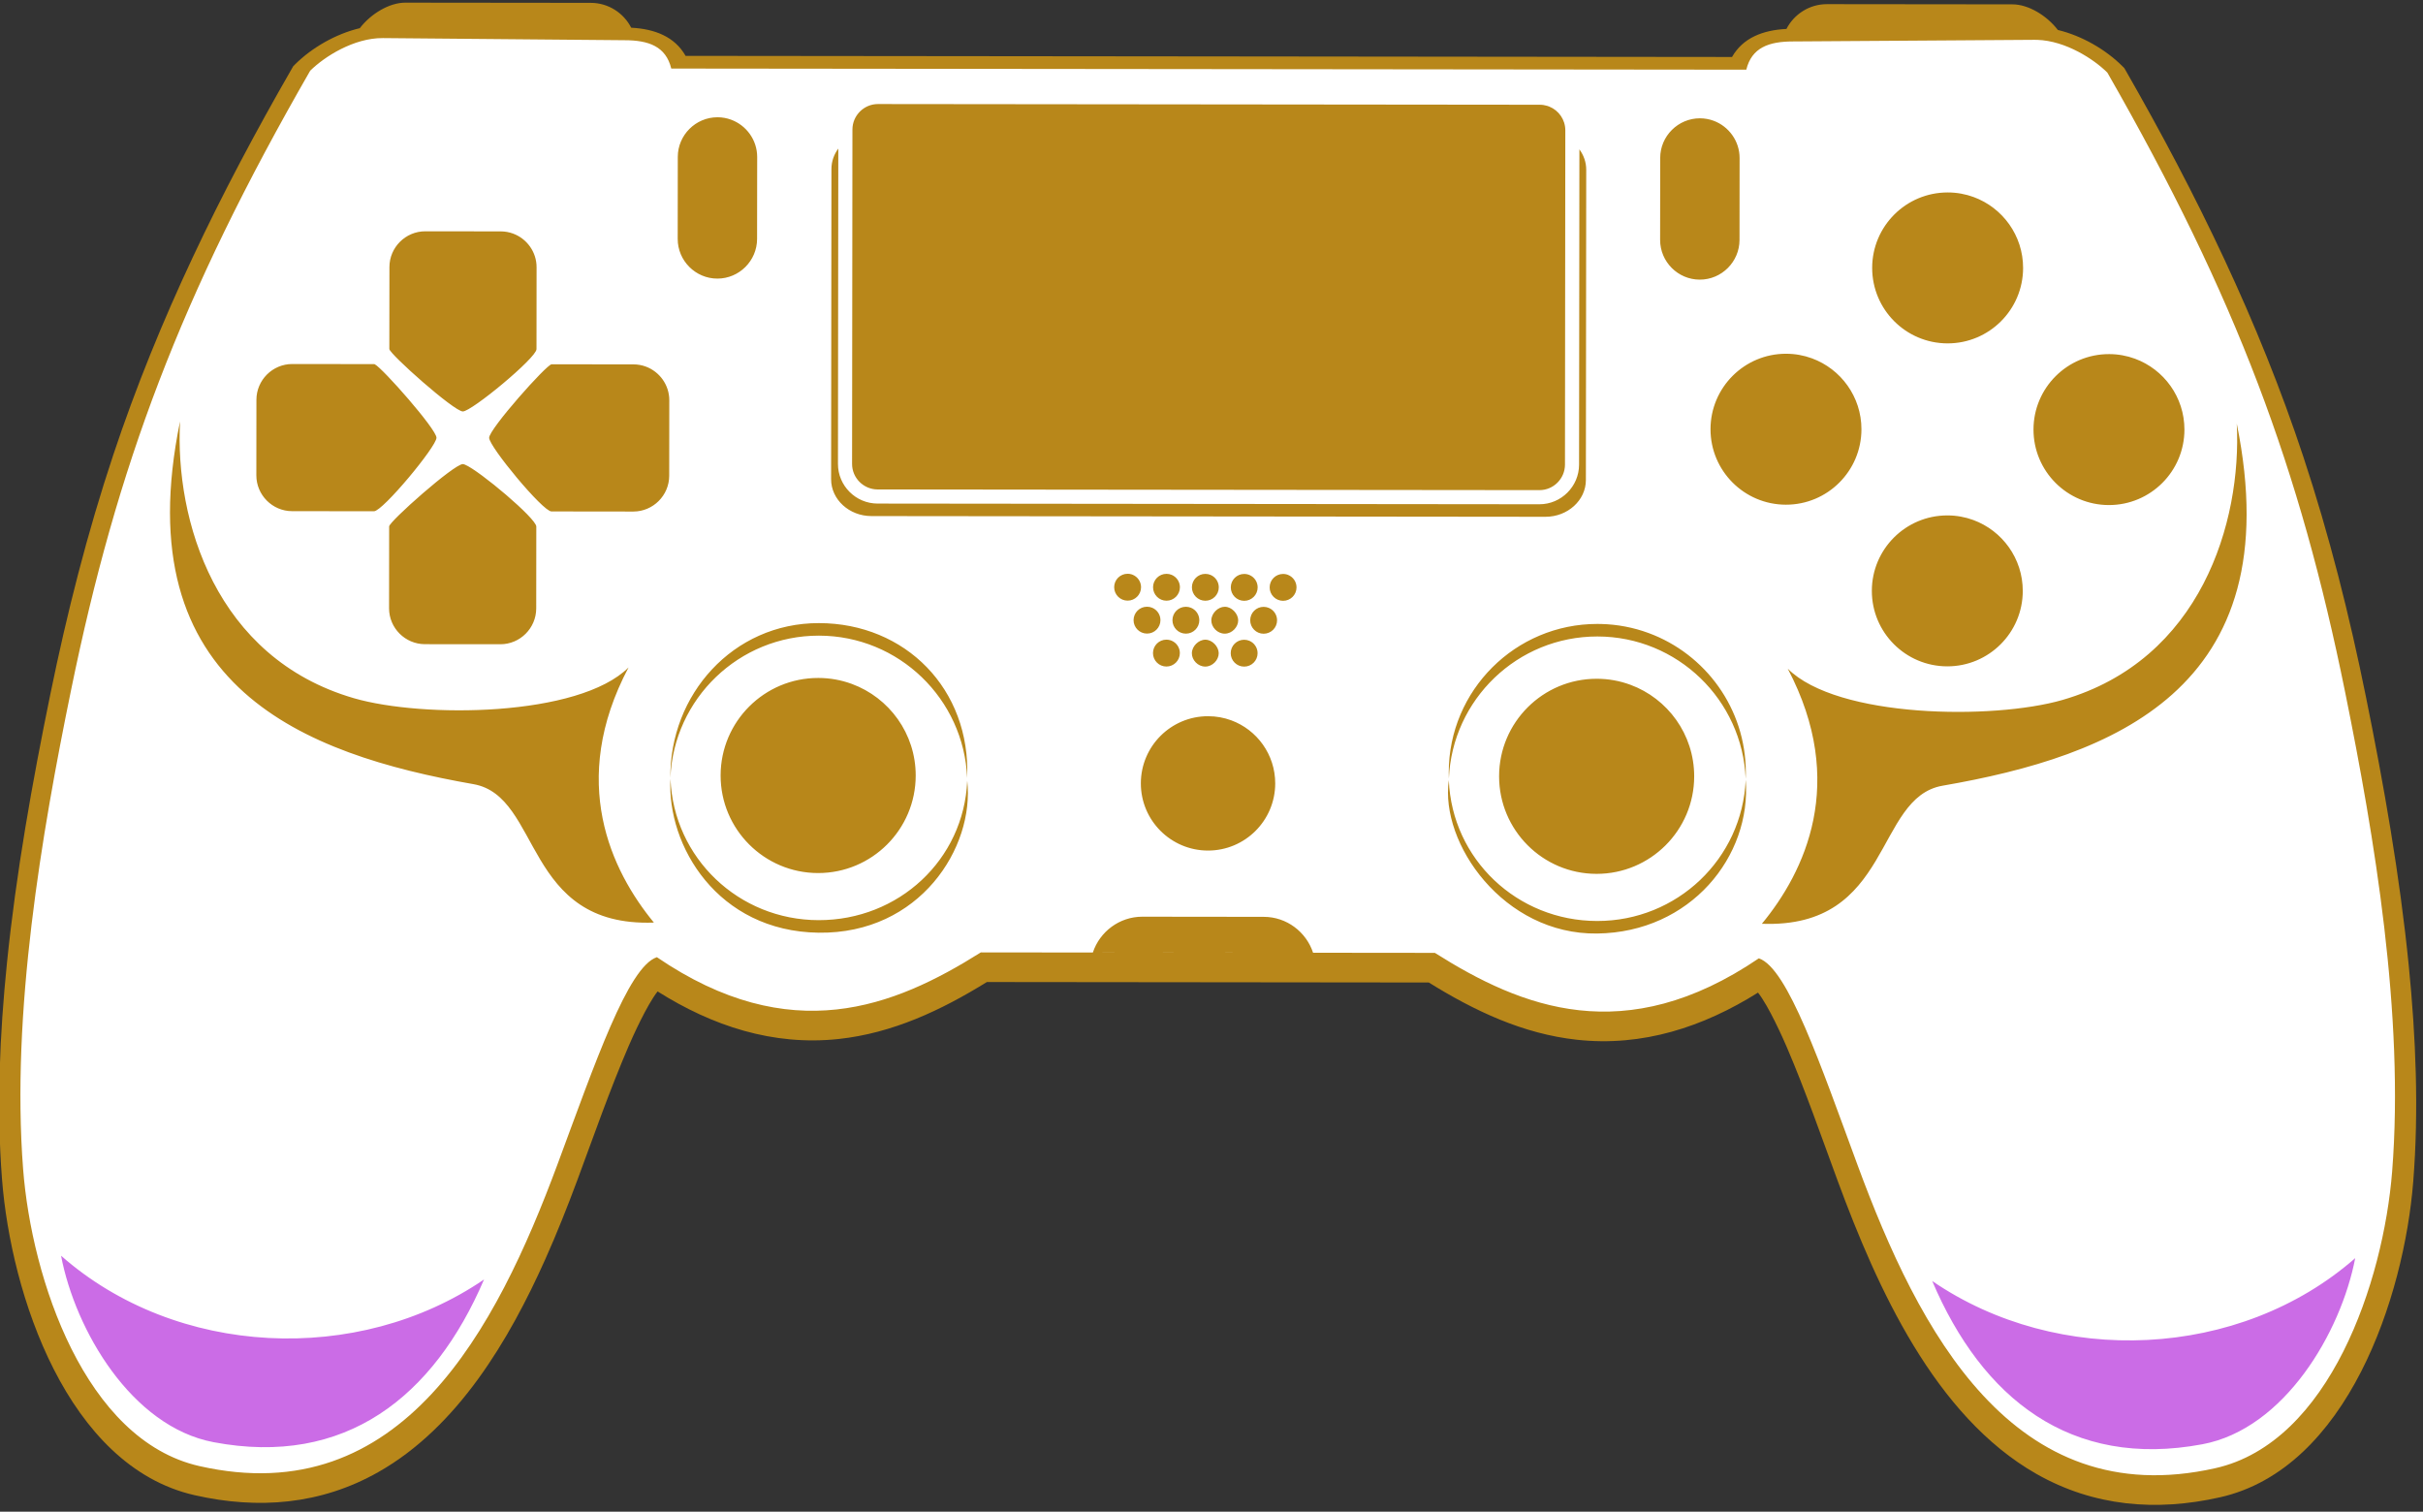
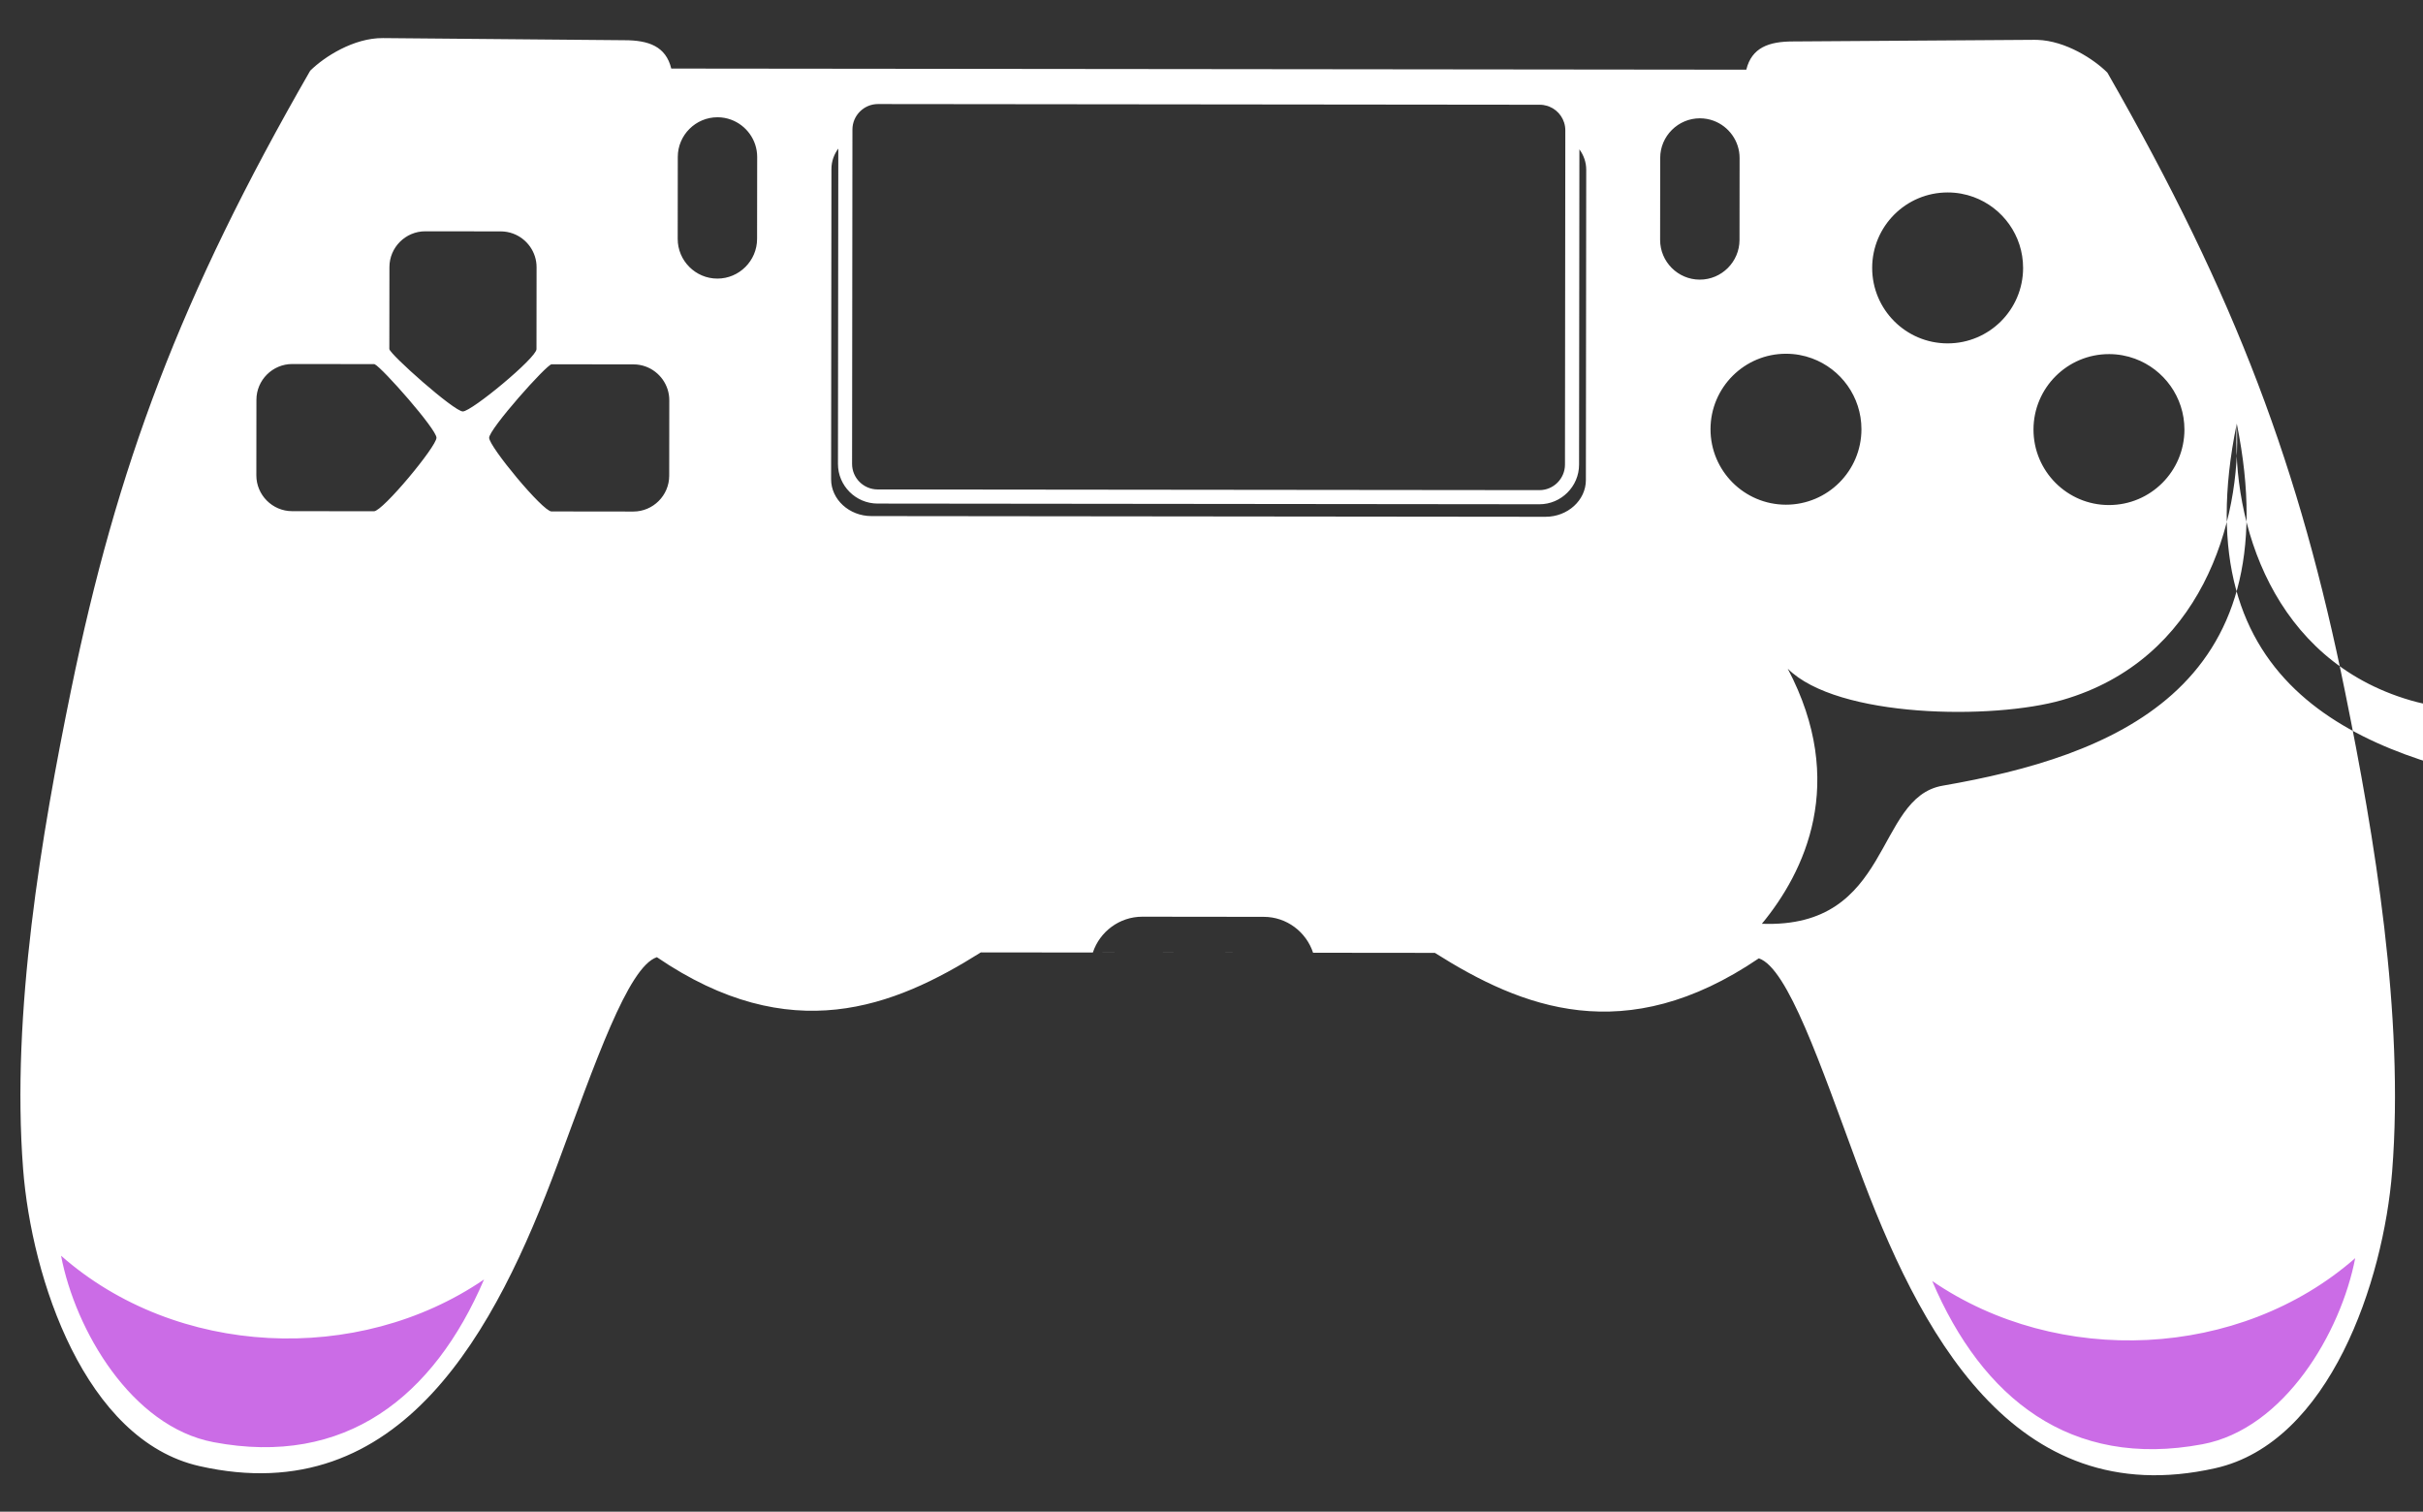
<svg xmlns="http://www.w3.org/2000/svg" fill="#b8871a" height="408.5" preserveAspectRatio="xMidYMid meet" version="1" viewBox="-0.7 0.0 654.8 408.5" width="654.8" zoomAndPan="magnify">
  <rect x="-0.7" y="0.0" width="654.8" height="408.5" fill="#333333" stroke="none" />
  <g fill-rule="evenodd">
    <g id="change1_1">
-       <path d="m 3143.502,2156.01 -37.611,0.04 c -3.564,0 -6.671,-2.046 -8.204,-5.024 -4.731,-0.233 -8.811,-1.779 -11.033,-5.685 l -106.076,0.115 -106.072,0.109 c -2.213,3.913 -6.291,5.466 -11.024,5.71 -1.527,2.979 -4.629,5.035 -8.192,5.038 l -37.614,0.041 c -3.232,0 -6.956,-2.239 -9.217,-5.175 -4.899,-1.161 -9.744,-3.986 -13.083,-7.299 l -0.409,-0.407 -0.286,-0.498 c -14.477,-25.153 -27.004,-50.69 -36.19,-78.263 -5.302,-15.92 -9.405,-32.133 -12.771,-48.565 -3.693,-18.021 -6.936,-36.188 -8.797,-54.5 -1.472,-14.476 -2.12,-29.276 -1,-43.798 1.796,-23.296 13.205,-58.202 39.044,-64.071 12.93,-2.933 25.586,-1.921 37.236,4.676 16.088,9.106 26.527,26.751 33.86,43.154 2.361,5.279 4.495,10.657 6.51,16.078 3.352,9.023 6.565,18.26 10.372,27.099 0.781,1.817 3.686,8.328 5.889,11.118 11.081,-6.99 23.39,-11.075 36.698,-9.644 10.972,1.184 20.793,5.824 30.056,11.549 l 44.793,-0.047 44.795,-0.048 c 9.249,-5.744 19.059,-10.405 30.029,-11.608 13.308,-1.461 25.627,2.596 36.718,9.559 2.196,-2.787 5.087,-9.306 5.866,-11.123 3.788,-8.85 6.981,-18.091 10.316,-27.123 7.929,-21.479 19.604,-47.572 40.246,-59.319 11.637,-6.618 24.291,-7.661 37.227,-4.751 25.852,5.812 37.332,40.694 39.178,63.985 1.151,14.526 0.531,29.324 -0.907,43.806 -1.824,18.316 -5.027,36.487 -8.685,54.515 -3.329,16.44 -7.399,32.66 -12.669,48.594 -9.129,27.592 -21.599,53.154 -36.023,78.337 l -0.286,0.5 -0.408,0.405 c -3.332,3.322 -8.171,6.156 -13.068,7.326 -2.255,2.941 -5.976,5.191 -9.207,5.194 z" transform="matrix(1.333 0 0 -1.333 -3647.141 2875.136)" />
-     </g>
+       </g>
    <g id="change2_1">
-       <path d="m 3148.565,2148.808 h -1e-4 l -0.555,0.01 -48.979,-0.33 c -4.903,0 -8.385,-1.238 -9.483,-5.723 l -108.976,0.117 -108.97,0.111 c -1.088,4.49 -4.563,5.74 -9.466,5.745 l -48.982,0.432 c -5.926,0.052 -11.926,-3.812 -14.754,-6.618 -26.332,-45.755 -39.195,-80.248 -48.477,-125.552 -5.979,-29.183 -12.165,-65.446 -9.723,-97.107 1.72,-22.269 12.545,-54.953 35.718,-60.213 41.072,-9.324 60.242,27.852 72.638,61.214 7.603,20.474 14.273,40.003 20.131,41.948 27.095,-18.472 48.056,-10.117 65.677,0.972 l 46.024,-0.049 15.958,-0.015 -39.27,0.043 c 1.39,4.207 5.372,7.259 10.026,7.259 l 24.612,-0.029 c 4.656,0 8.627,-3.069 10.006,-7.279 l 24.692,-0.025 c 17.599,-11.129 38.545,-19.524 65.678,-1.108 5.855,-1.958 12.48,-21.502 20.045,-41.992 12.324,-33.389 31.416,-70.608 72.504,-61.368 23.183,5.213 34.081,37.872 35.842,60.14 2.51,31.654 -3.599,67.932 -9.518,97.128 -9.185,45.321 -21.974,79.842 -48.212,125.649 -2.731,2.724 -8.443,6.447 -14.186,6.642 z m -100.879,-13.151 c 0.533,-8e-4 1.049,-0.085 1.535,-0.236 0.132,-0.041 0.26,-0.085 0.386,-0.138 h -10e-5 c 1.901,-0.769 3.251,-2.636 3.249,-4.806 l -0.069,-67.784 c -0.01,-2.844 -2.336,-5.171 -5.183,-5.165 l -134.174,0.138 c -2.848,0.01 -5.176,2.333 -5.171,5.181 l 0.072,67.783 c 0,2.846 2.333,5.171 5.178,5.167 z m 32.464,-2.751 c 0.968,-7e-4 1.898,-0.176 2.76,-0.493 3.076,-1.135 5.281,-4.104 5.279,-7.561 l -0.017,-16.613 c -0.01,-4.424 -3.633,-8.045 -8.057,-8.038 -4.426,0 -8.042,3.627 -8.039,8.053 l 0.017,16.616 c 0,4.429 3.633,8.043 8.057,8.037 z m -199.169,0.213 c 0.968,0 1.897,-0.177 2.758,-0.494 3.076,-1.136 5.284,-4.104 5.282,-7.561 l -0.02,-16.616 c -0.01,-4.425 -3.628,-8.042 -8.055,-8.036 -4.426,0 -8.043,3.629 -8.038,8.054 l 0.018,16.614 c 0,4.426 3.628,8.042 8.054,8.039 z m 174.731,-6.506 c 0.874,-1.187 1.386,-2.612 1.384,-4.14 l -0.069,-62.904 c 0,-4.101 -3.691,-7.448 -8.189,-7.446 l -136.657,0.144 c -4.498,0 -8.177,3.363 -8.172,7.466 l 0.066,62.899 c 0,1.532 0.516,2.955 1.392,4.14 l -0.068,-63.928 c -0.01,-4.418 3.606,-8.037 8.024,-8.041 l 134.178,-0.142 c 4.418,0 8.039,3.61 8.043,8.028 z m 74.671,-8.738 c 1.847,0 3.619,-0.33 5.258,-0.933 5.855,-2.151 10.031,-7.782 10.024,-14.381 -0.01,-8.449 -6.866,-15.293 -15.316,-15.284 -8.449,0.01 -15.291,6.868 -15.282,15.317 0.01,8.449 6.867,15.29 15.315,15.281 z m -293.342,-7.893 c 0.874,-4e-4 1.713,-0.159 2.491,-0.445 2.777,-1.024 4.769,-3.705 4.766,-6.825 l -0.018,-16.603 c 0,-1.755 -13.144,-12.63 -14.93,-12.629 -1.786,0 -14.905,11.684 -14.903,12.661 l 0.019,16.603 c 0,3.994 3.275,7.262 7.267,7.255 z m 326.046,-24.878 c 1.848,0 3.62,-0.332 5.259,-0.935 5.856,-2.152 10.032,-7.783 10.026,-14.381 -0.01,-8.449 -6.869,-15.293 -15.316,-15.288 -8.45,0.01 -15.292,6.873 -15.284,15.318 0.01,8.448 6.866,15.295 15.314,15.285 z m -65.479,0.071 c 1.848,0 3.62,-0.331 5.259,-0.935 5.856,-2.152 10.032,-7.783 10.024,-14.384 -0.01,-8.446 -6.865,-15.291 -15.314,-15.282 -8.448,0.01 -15.293,6.865 -15.284,15.314 0.01,8.449 6.869,15.295 15.314,15.287 z m -233.663,-2.154 c 0.874,-4e-4 1.714,-0.159 2.492,-0.445 2.777,-1.024 4.77,-3.706 4.766,-6.828 l -0.017,-15.303 c 0,-3.994 -3.275,-7.259 -7.272,-7.258 l -16.601,0.021 c -1.759,-5e-4 -12.634,13.144 -12.631,14.928 -6e-4,1.786 11.682,14.906 12.661,14.902 z m -52.57,0.053 v 0 c 0.032,0 0.072,-0.011 0.122,-0.036 1.573,-0.773 12.511,-13.164 12.508,-14.891 -9e-4,-1.785 -10.903,-14.903 -12.661,-14.902 l -16.603,0.017 c -3.995,0 -7.26,3.276 -7.255,7.273 l 0.015,15.303 c 0,3.994 3.276,7.261 7.27,7.254 z m 377.607,-12.06 c 5.507,-27.07 -0.869,-43.999 -13.096,-54.913 -11.853,-10.575 -29.194,-15.49 -46.541,-18.493 -13.883,-2.405 -10.11,-28.994 -36.637,-27.991 8.646,10.473 17.441,28.576 5.241,51.715 10.066,-10.054 41.692,-10.382 55.674,-6.349 28.088,8.108 36.38,36.037 35.36,56.031 z m -416.966,0.439 c -1.059,-19.995 7.169,-47.941 35.243,-56.108 13.971,-4.066 45.602,-3.799 55.687,6.237 -12.248,-23.115 -3.49,-41.238 5.136,-51.725 -26.529,-0.949 -22.703,25.626 -36.579,28.062 -17.338,3.043 -34.676,7.992 -46.505,18.593 -12.205,10.936 -18.547,27.881 -12.983,54.94 z m 57.324,-8.647 c 0.111,-10e-4 0.268,-0.044 0.463,-0.124 2.911,-1.208 14.44,-10.892 14.439,-12.541 l -0.017,-16.603 c -0.01,-3.994 -3.277,-7.261 -7.271,-7.254 l -15.306,0.014 c -3.994,0.01 -7.259,3.279 -7.255,7.273 l 0.018,16.601 c 0,0.982 13.142,12.633 14.93,12.634 z m 300.976,-10.405 c 1.848,0 3.62,-0.331 5.26,-0.935 5.855,-2.153 10.029,-7.784 10.023,-14.382 -0.01,-8.449 -6.867,-15.291 -15.313,-15.282 -8.45,0.01 -15.295,6.865 -15.285,15.314 0.01,8.45 6.865,15.292 15.316,15.285 z m -134.671,-11.862 c 0.282,-7e-4 0.554,-0.044 0.81,-0.123 0.068,-0.026 0.135,-0.051 0.202,-0.076 1.002,-0.404 1.71,-1.384 1.707,-2.532 0,-1.503 -1.22,-2.721 -2.725,-2.72 -1.504,4e-4 -2.725,1.224 -2.722,2.728 3e-4,1.505 1.222,2.721 2.726,2.72 z m -7.883,0 c 0.283,10e-5 0.555,-0.045 0.811,-0.124 0.086,-0.026 0.169,-0.058 0.251,-0.092 0.979,-0.415 1.663,-1.383 1.66,-2.511 0,-1.505 -1.222,-2.724 -2.727,-2.723 -1.503,0 -2.721,1.225 -2.717,2.728 3e-4,1.505 1.223,2.723 2.722,2.72 z m -7.877,0.01 c 0.376,8e-4 0.734,-0.075 1.06,-0.213 0.978,-0.414 1.662,-1.385 1.661,-2.514 0,-1.5 -1.223,-2.722 -2.729,-2.717 -1.501,0 -2.72,1.222 -2.719,2.727 3e-4,1.504 1.223,2.722 2.727,2.717 z m -7.877,0.01 c 0.376,8e-4 0.732,-0.075 1.057,-0.213 0.976,-0.414 1.661,-1.382 1.662,-2.508 0,-1.508 -1.223,-2.728 -2.728,-2.726 -1.504,0 -2.721,1.225 -2.72,2.729 -5e-4,1.501 1.223,2.722 2.729,2.717 z m -7.879,0.016 c 0.281,-6e-4 0.553,-0.045 0.808,-0.124 0.068,-0.025 0.135,-0.05 0.202,-0.075 1,-0.404 1.708,-1.386 1.707,-2.532 5e-4,-1.504 -1.222,-2.724 -2.727,-2.719 -1.504,-10e-5 -2.723,1.222 -2.723,2.724 0,1.508 1.223,2.726 2.731,2.725 z m 27.565,-6.709 c 0.377,-7e-4 0.735,-0.078 1.062,-0.216 0.979,-0.415 1.664,-1.383 1.665,-2.509 0,-1.508 -1.223,-2.726 -2.731,-2.725 -1.5,0 -2.716,1.225 -2.716,2.729 3e-4,1.505 1.221,2.723 2.721,2.72 z m -7.874,0.015 c 1.384,0.01 2.707,-1.382 2.72,-2.732 0.014,-1.35 -1.223,-2.721 -2.726,-2.719 -1.504,0 -2.744,1.333 -2.722,2.727 0.022,1.394 1.344,2.718 2.728,2.725 z m -7.883,0 c 0.376,-6e-4 0.734,-0.077 1.06,-0.214 0.977,-0.414 1.661,-1.383 1.662,-2.509 0,-1.508 -1.222,-2.727 -2.727,-2.726 -1.504,0 -2.723,1.224 -2.722,2.731 0,1.505 1.222,2.719 2.726,2.719 z m -7.879,0.01 c 0.376,-7e-4 0.735,-0.077 1.06,-0.214 0.976,-0.414 1.661,-1.383 1.66,-2.511 -3e-4,-1.505 -1.223,-2.724 -2.724,-2.72 -1.508,0 -2.726,1.224 -2.726,2.725 0.01,1.507 1.223,2.725 2.729,2.72 z m 91.993,-3.498 c 3.392,-0.079 6.645,-0.717 9.67,-1.83 11.525,-4.233 19.745,-15.312 19.73,-28.301 8e-4,-0.428 -0.013,-0.853 -0.03,-1.274 -0.649,16.041 -13.851,28.854 -30.053,28.871 -16.201,0.017 -29.433,-12.768 -30.117,-28.807 -0.015,0.423 -0.022,0.847 -0.026,1.272 0.019,16.629 13.519,30.095 30.144,30.077 l 0.681,-0.011 z m -158.504,0.176 c 17.479,-0.024 30.794,-13.339 30.047,-31.409 -0.653,16.037 -13.853,28.85 -30.053,28.867 -16.2,0.017 -29.43,-12.773 -30.114,-28.809 -0.17,16.778 12.641,31.374 30.12,31.351 z m 86.203,-3.374 c 0.376,-6e-4 0.733,-0.077 1.059,-0.214 0.977,-0.415 1.664,-1.384 1.663,-2.512 0,-1.504 -1.223,-2.723 -2.727,-2.719 -1.504,2e-4 -2.723,1.222 -2.723,2.724 0,1.508 1.224,2.725 2.728,2.722 z m -7.879,0.01 c 1.384,0.01 2.706,-1.369 2.719,-2.727 0.012,-1.358 -1.222,-2.722 -2.726,-2.722 -1.504,3e-4 -2.741,1.335 -2.717,2.729 0.024,1.394 1.341,2.71 2.725,2.719 z m -7.88,0.01 v 0 c 0.282,-7e-4 0.554,-0.044 0.81,-0.123 0.086,-0.025 0.169,-0.057 0.251,-0.092 0.977,-0.415 1.662,-1.382 1.661,-2.511 0,-1.503 -1.225,-2.723 -2.726,-2.723 -1.503,0 -2.726,1.224 -2.722,2.728 0,1.507 1.222,2.723 2.727,2.722 z m 87.239,-7.93 c 2.389,0 4.679,-0.428 6.798,-1.208 7.569,-2.781 12.966,-10.055 12.956,-18.586 -0.01,-10.92 -8.876,-19.767 -19.797,-19.756 -10.919,0.013 -19.765,8.879 -19.753,19.795 0.011,10.923 8.876,19.765 19.797,19.755 z m -157.823,0.164 c 2.389,0 4.679,-0.427 6.798,-1.207 7.568,-2.78 12.963,-10.056 12.956,-18.587 -0.014,-10.919 -8.877,-19.767 -19.797,-19.756 -10.919,0.012 -19.768,8.875 -19.755,19.798 0.012,10.919 8.875,19.767 19.798,19.752 z m 79.032,-7.755 c 1.645,0 3.223,-0.292 4.682,-0.829 5.213,-1.915 8.929,-6.928 8.925,-12.802 -0.01,-7.52 -6.118,-13.614 -13.635,-13.606 -7.521,0.01 -13.615,6.113 -13.606,13.634 0.01,7.521 6.114,13.613 13.634,13.603 z m 78.865,-44.056 c -18.973,-0.238 -31.889,18.309 -30.065,31.086 0.665,-16.029 13.879,-28.527 30.07,-28.544 16.193,-0.018 29.424,12.594 30.119,28.627 1.204,-15.474 -11.15,-30.931 -30.124,-31.169 z m -157.825,0.167 c -20.515,0.274 -30.795,17.696 -30.033,31.184 0.641,-16.044 13.832,-28.623 30.038,-28.64 16.206,-0.017 29.436,12.225 30.122,28.262 1.515,-13.529 -9.612,-31.081 -30.127,-30.806 z" fill="#ffffff" transform="matrix(1.333 0 0 -1.333 -3647.141 2875.136)" />
+       <path d="m 3148.565,2148.808 h -1e-4 l -0.555,0.01 -48.979,-0.33 c -4.903,0 -8.385,-1.238 -9.483,-5.723 l -108.976,0.117 -108.97,0.111 c -1.088,4.49 -4.563,5.74 -9.466,5.745 l -48.982,0.432 c -5.926,0.052 -11.926,-3.812 -14.754,-6.618 -26.332,-45.755 -39.195,-80.248 -48.477,-125.552 -5.979,-29.183 -12.165,-65.446 -9.723,-97.107 1.72,-22.269 12.545,-54.953 35.718,-60.213 41.072,-9.324 60.242,27.852 72.638,61.214 7.603,20.474 14.273,40.003 20.131,41.948 27.095,-18.472 48.056,-10.117 65.677,0.972 l 46.024,-0.049 15.958,-0.015 -39.27,0.043 c 1.39,4.207 5.372,7.259 10.026,7.259 l 24.612,-0.029 c 4.656,0 8.627,-3.069 10.006,-7.279 l 24.692,-0.025 c 17.599,-11.129 38.545,-19.524 65.678,-1.108 5.855,-1.958 12.48,-21.502 20.045,-41.992 12.324,-33.389 31.416,-70.608 72.504,-61.368 23.183,5.213 34.081,37.872 35.842,60.14 2.51,31.654 -3.599,67.932 -9.518,97.128 -9.185,45.321 -21.974,79.842 -48.212,125.649 -2.731,2.724 -8.443,6.447 -14.186,6.642 z m -100.879,-13.151 c 0.533,-8e-4 1.049,-0.085 1.535,-0.236 0.132,-0.041 0.26,-0.085 0.386,-0.138 h -10e-5 c 1.901,-0.769 3.251,-2.636 3.249,-4.806 l -0.069,-67.784 c -0.01,-2.844 -2.336,-5.171 -5.183,-5.165 l -134.174,0.138 c -2.848,0.01 -5.176,2.333 -5.171,5.181 l 0.072,67.783 c 0,2.846 2.333,5.171 5.178,5.167 z m 32.464,-2.751 c 0.968,-7e-4 1.898,-0.176 2.76,-0.493 3.076,-1.135 5.281,-4.104 5.279,-7.561 l -0.017,-16.613 c -0.01,-4.424 -3.633,-8.045 -8.057,-8.038 -4.426,0 -8.042,3.627 -8.039,8.053 l 0.017,16.616 c 0,4.429 3.633,8.043 8.057,8.037 z m -199.169,0.213 c 0.968,0 1.897,-0.177 2.758,-0.494 3.076,-1.136 5.284,-4.104 5.282,-7.561 l -0.02,-16.616 c -0.01,-4.425 -3.628,-8.042 -8.055,-8.036 -4.426,0 -8.043,3.629 -8.038,8.054 l 0.018,16.614 c 0,4.426 3.628,8.042 8.054,8.039 z m 174.731,-6.506 c 0.874,-1.187 1.386,-2.612 1.384,-4.14 l -0.069,-62.904 c 0,-4.101 -3.691,-7.448 -8.189,-7.446 l -136.657,0.144 c -4.498,0 -8.177,3.363 -8.172,7.466 l 0.066,62.899 c 0,1.532 0.516,2.955 1.392,4.14 l -0.068,-63.928 c -0.01,-4.418 3.606,-8.037 8.024,-8.041 l 134.178,-0.142 c 4.418,0 8.039,3.61 8.043,8.028 z m 74.671,-8.738 c 1.847,0 3.619,-0.33 5.258,-0.933 5.855,-2.151 10.031,-7.782 10.024,-14.381 -0.01,-8.449 -6.866,-15.293 -15.316,-15.284 -8.449,0.01 -15.291,6.868 -15.282,15.317 0.01,8.449 6.867,15.29 15.315,15.281 z m -293.342,-7.893 c 0.874,-4e-4 1.713,-0.159 2.491,-0.445 2.777,-1.024 4.769,-3.705 4.766,-6.825 l -0.018,-16.603 c 0,-1.755 -13.144,-12.63 -14.93,-12.629 -1.786,0 -14.905,11.684 -14.903,12.661 l 0.019,16.603 c 0,3.994 3.275,7.262 7.267,7.255 z m 326.046,-24.878 c 1.848,0 3.62,-0.332 5.259,-0.935 5.856,-2.152 10.032,-7.783 10.026,-14.381 -0.01,-8.449 -6.869,-15.293 -15.316,-15.288 -8.45,0.01 -15.292,6.873 -15.284,15.318 0.01,8.448 6.866,15.295 15.314,15.285 z m -65.479,0.071 c 1.848,0 3.62,-0.331 5.259,-0.935 5.856,-2.152 10.032,-7.783 10.024,-14.384 -0.01,-8.446 -6.865,-15.291 -15.314,-15.282 -8.448,0.01 -15.293,6.865 -15.284,15.314 0.01,8.449 6.869,15.295 15.314,15.287 z m -233.663,-2.154 c 0.874,-4e-4 1.714,-0.159 2.492,-0.445 2.777,-1.024 4.77,-3.706 4.766,-6.828 l -0.017,-15.303 c 0,-3.994 -3.275,-7.259 -7.272,-7.258 l -16.601,0.021 c -1.759,-5e-4 -12.634,13.144 -12.631,14.928 -6e-4,1.786 11.682,14.906 12.661,14.902 z m -52.57,0.053 v 0 c 0.032,0 0.072,-0.011 0.122,-0.036 1.573,-0.773 12.511,-13.164 12.508,-14.891 -9e-4,-1.785 -10.903,-14.903 -12.661,-14.902 l -16.603,0.017 c -3.995,0 -7.26,3.276 -7.255,7.273 l 0.015,15.303 c 0,3.994 3.276,7.261 7.27,7.254 z m 377.607,-12.06 c 5.507,-27.07 -0.869,-43.999 -13.096,-54.913 -11.853,-10.575 -29.194,-15.49 -46.541,-18.493 -13.883,-2.405 -10.11,-28.994 -36.637,-27.991 8.646,10.473 17.441,28.576 5.241,51.715 10.066,-10.054 41.692,-10.382 55.674,-6.349 28.088,8.108 36.38,36.037 35.36,56.031 z c -1.059,-19.995 7.169,-47.941 35.243,-56.108 13.971,-4.066 45.602,-3.799 55.687,6.237 -12.248,-23.115 -3.49,-41.238 5.136,-51.725 -26.529,-0.949 -22.703,25.626 -36.579,28.062 -17.338,3.043 -34.676,7.992 -46.505,18.593 -12.205,10.936 -18.547,27.881 -12.983,54.94 z m 57.324,-8.647 c 0.111,-10e-4 0.268,-0.044 0.463,-0.124 2.911,-1.208 14.44,-10.892 14.439,-12.541 l -0.017,-16.603 c -0.01,-3.994 -3.277,-7.261 -7.271,-7.254 l -15.306,0.014 c -3.994,0.01 -7.259,3.279 -7.255,7.273 l 0.018,16.601 c 0,0.982 13.142,12.633 14.93,12.634 z m 300.976,-10.405 c 1.848,0 3.62,-0.331 5.26,-0.935 5.855,-2.153 10.029,-7.784 10.023,-14.382 -0.01,-8.449 -6.867,-15.291 -15.313,-15.282 -8.45,0.01 -15.295,6.865 -15.285,15.314 0.01,8.45 6.865,15.292 15.316,15.285 z m -134.671,-11.862 c 0.282,-7e-4 0.554,-0.044 0.81,-0.123 0.068,-0.026 0.135,-0.051 0.202,-0.076 1.002,-0.404 1.71,-1.384 1.707,-2.532 0,-1.503 -1.22,-2.721 -2.725,-2.72 -1.504,4e-4 -2.725,1.224 -2.722,2.728 3e-4,1.505 1.222,2.721 2.726,2.72 z m -7.883,0 c 0.283,10e-5 0.555,-0.045 0.811,-0.124 0.086,-0.026 0.169,-0.058 0.251,-0.092 0.979,-0.415 1.663,-1.383 1.66,-2.511 0,-1.505 -1.222,-2.724 -2.727,-2.723 -1.503,0 -2.721,1.225 -2.717,2.728 3e-4,1.505 1.223,2.723 2.722,2.72 z m -7.877,0.01 c 0.376,8e-4 0.734,-0.075 1.06,-0.213 0.978,-0.414 1.662,-1.385 1.661,-2.514 0,-1.5 -1.223,-2.722 -2.729,-2.717 -1.501,0 -2.72,1.222 -2.719,2.727 3e-4,1.504 1.223,2.722 2.727,2.717 z m -7.877,0.01 c 0.376,8e-4 0.732,-0.075 1.057,-0.213 0.976,-0.414 1.661,-1.382 1.662,-2.508 0,-1.508 -1.223,-2.728 -2.728,-2.726 -1.504,0 -2.721,1.225 -2.72,2.729 -5e-4,1.501 1.223,2.722 2.729,2.717 z m -7.879,0.016 c 0.281,-6e-4 0.553,-0.045 0.808,-0.124 0.068,-0.025 0.135,-0.05 0.202,-0.075 1,-0.404 1.708,-1.386 1.707,-2.532 5e-4,-1.504 -1.222,-2.724 -2.727,-2.719 -1.504,-10e-5 -2.723,1.222 -2.723,2.724 0,1.508 1.223,2.726 2.731,2.725 z m 27.565,-6.709 c 0.377,-7e-4 0.735,-0.078 1.062,-0.216 0.979,-0.415 1.664,-1.383 1.665,-2.509 0,-1.508 -1.223,-2.726 -2.731,-2.725 -1.5,0 -2.716,1.225 -2.716,2.729 3e-4,1.505 1.221,2.723 2.721,2.72 z m -7.874,0.015 c 1.384,0.01 2.707,-1.382 2.72,-2.732 0.014,-1.35 -1.223,-2.721 -2.726,-2.719 -1.504,0 -2.744,1.333 -2.722,2.727 0.022,1.394 1.344,2.718 2.728,2.725 z m -7.883,0 c 0.376,-6e-4 0.734,-0.077 1.06,-0.214 0.977,-0.414 1.661,-1.383 1.662,-2.509 0,-1.508 -1.222,-2.727 -2.727,-2.726 -1.504,0 -2.723,1.224 -2.722,2.731 0,1.505 1.222,2.719 2.726,2.719 z m -7.879,0.01 c 0.376,-7e-4 0.735,-0.077 1.06,-0.214 0.976,-0.414 1.661,-1.383 1.66,-2.511 -3e-4,-1.505 -1.223,-2.724 -2.724,-2.72 -1.508,0 -2.726,1.224 -2.726,2.725 0.01,1.507 1.223,2.725 2.729,2.72 z m 91.993,-3.498 c 3.392,-0.079 6.645,-0.717 9.67,-1.83 11.525,-4.233 19.745,-15.312 19.73,-28.301 8e-4,-0.428 -0.013,-0.853 -0.03,-1.274 -0.649,16.041 -13.851,28.854 -30.053,28.871 -16.201,0.017 -29.433,-12.768 -30.117,-28.807 -0.015,0.423 -0.022,0.847 -0.026,1.272 0.019,16.629 13.519,30.095 30.144,30.077 l 0.681,-0.011 z m -158.504,0.176 c 17.479,-0.024 30.794,-13.339 30.047,-31.409 -0.653,16.037 -13.853,28.85 -30.053,28.867 -16.2,0.017 -29.43,-12.773 -30.114,-28.809 -0.17,16.778 12.641,31.374 30.12,31.351 z m 86.203,-3.374 c 0.376,-6e-4 0.733,-0.077 1.059,-0.214 0.977,-0.415 1.664,-1.384 1.663,-2.512 0,-1.504 -1.223,-2.723 -2.727,-2.719 -1.504,2e-4 -2.723,1.222 -2.723,2.724 0,1.508 1.224,2.725 2.728,2.722 z m -7.879,0.01 c 1.384,0.01 2.706,-1.369 2.719,-2.727 0.012,-1.358 -1.222,-2.722 -2.726,-2.722 -1.504,3e-4 -2.741,1.335 -2.717,2.729 0.024,1.394 1.341,2.71 2.725,2.719 z m -7.88,0.01 v 0 c 0.282,-7e-4 0.554,-0.044 0.81,-0.123 0.086,-0.025 0.169,-0.057 0.251,-0.092 0.977,-0.415 1.662,-1.382 1.661,-2.511 0,-1.503 -1.225,-2.723 -2.726,-2.723 -1.503,0 -2.726,1.224 -2.722,2.728 0,1.507 1.222,2.723 2.727,2.722 z m 87.239,-7.93 c 2.389,0 4.679,-0.428 6.798,-1.208 7.569,-2.781 12.966,-10.055 12.956,-18.586 -0.01,-10.92 -8.876,-19.767 -19.797,-19.756 -10.919,0.013 -19.765,8.879 -19.753,19.795 0.011,10.923 8.876,19.765 19.797,19.755 z m -157.823,0.164 c 2.389,0 4.679,-0.427 6.798,-1.207 7.568,-2.78 12.963,-10.056 12.956,-18.587 -0.014,-10.919 -8.877,-19.767 -19.797,-19.756 -10.919,0.012 -19.768,8.875 -19.755,19.798 0.012,10.919 8.875,19.767 19.798,19.752 z m 79.032,-7.755 c 1.645,0 3.223,-0.292 4.682,-0.829 5.213,-1.915 8.929,-6.928 8.925,-12.802 -0.01,-7.52 -6.118,-13.614 -13.635,-13.606 -7.521,0.01 -13.615,6.113 -13.606,13.634 0.01,7.521 6.114,13.613 13.634,13.603 z m 78.865,-44.056 c -18.973,-0.238 -31.889,18.309 -30.065,31.086 0.665,-16.029 13.879,-28.527 30.07,-28.544 16.193,-0.018 29.424,12.594 30.119,28.627 1.204,-15.474 -11.15,-30.931 -30.124,-31.169 z m -157.825,0.167 c -20.515,0.274 -30.795,17.696 -30.033,31.184 0.641,-16.044 13.832,-28.623 30.038,-28.64 16.206,-0.017 29.436,12.225 30.122,28.262 1.515,-13.529 -9.612,-31.081 -30.127,-30.806 z" fill="#ffffff" transform="matrix(1.333 0 0 -1.333 -3647.141 2875.136)" />
    </g>
    <g id="change3_1">
      <path d="m 3212.994,1901.833 c -23.43,-20.538 -60.233,-22.139 -85.76,-4.631 10.131,-23.807 28.037,-38.119 54.788,-33.098 16.606,3.113 28.061,22.624 30.972,37.729 z m -465.098,0.489 c 2.879,-15.111 14.295,-34.645 30.895,-37.796 26.74,-5.074 44.674,9.197 54.855,32.982 -25.562,-17.453 -62.362,-15.777 -85.749,4.814 z" fill="#cb6ce6" transform="matrix(1.333 0 0 -1.333 -3647.141 2875.136)" />
    </g>
  </g>
</svg>